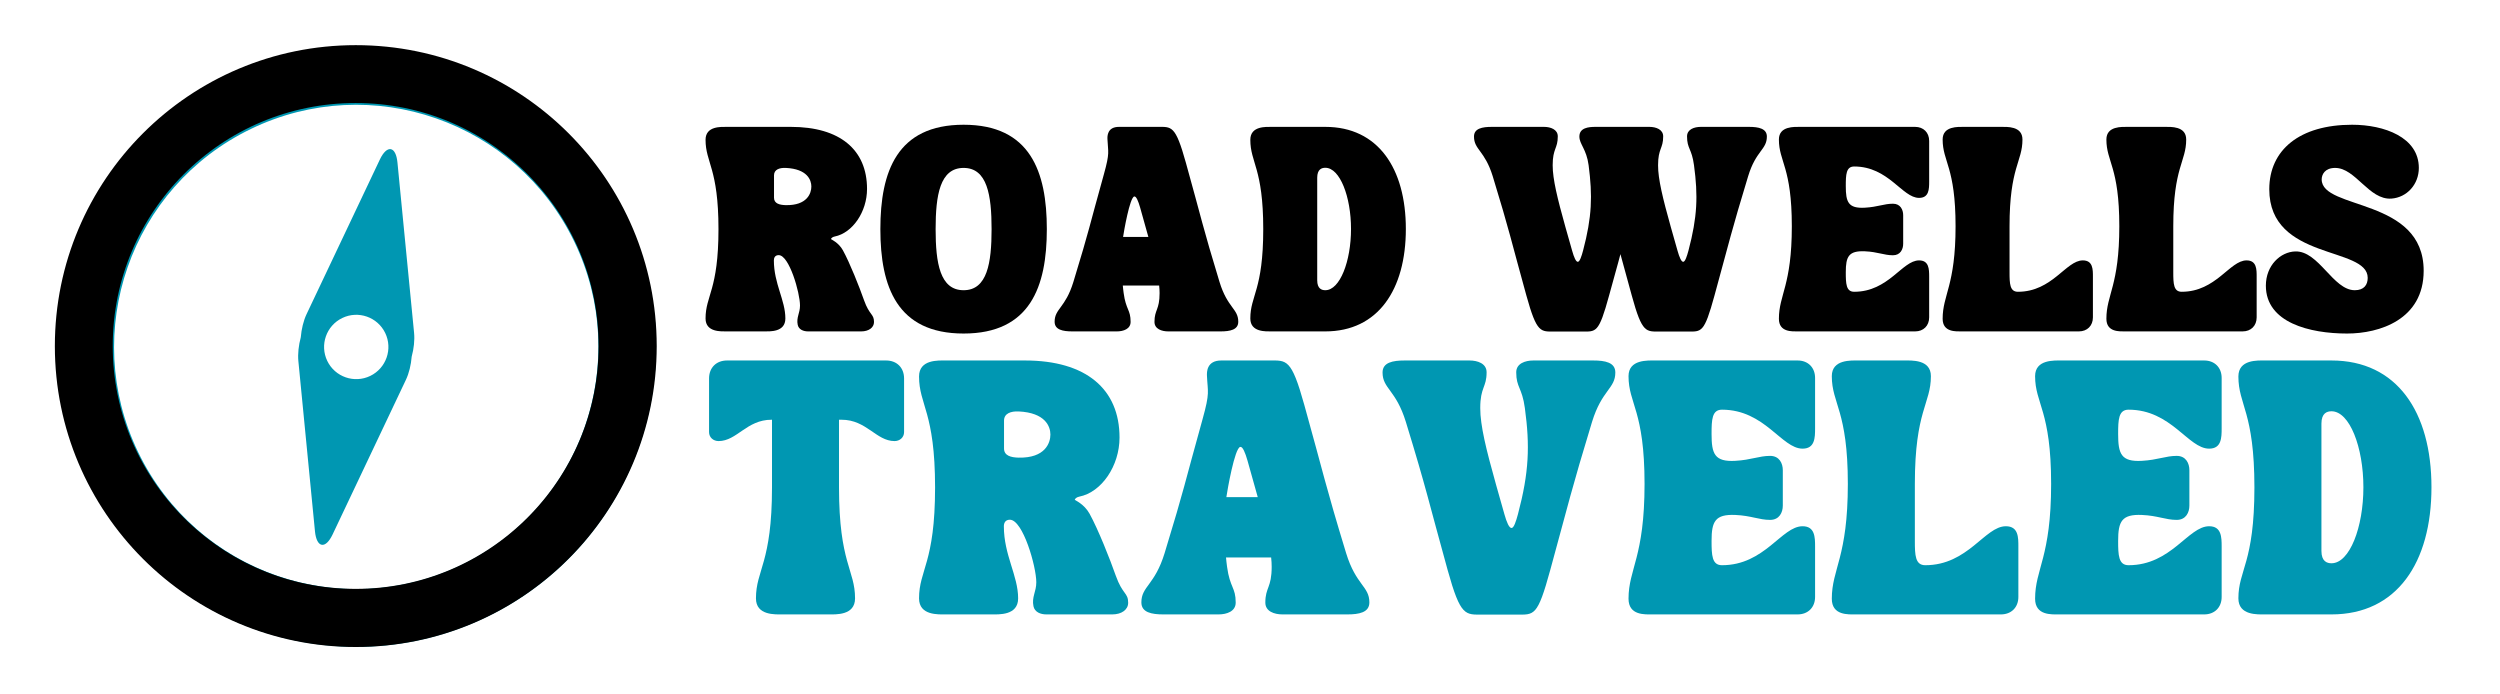
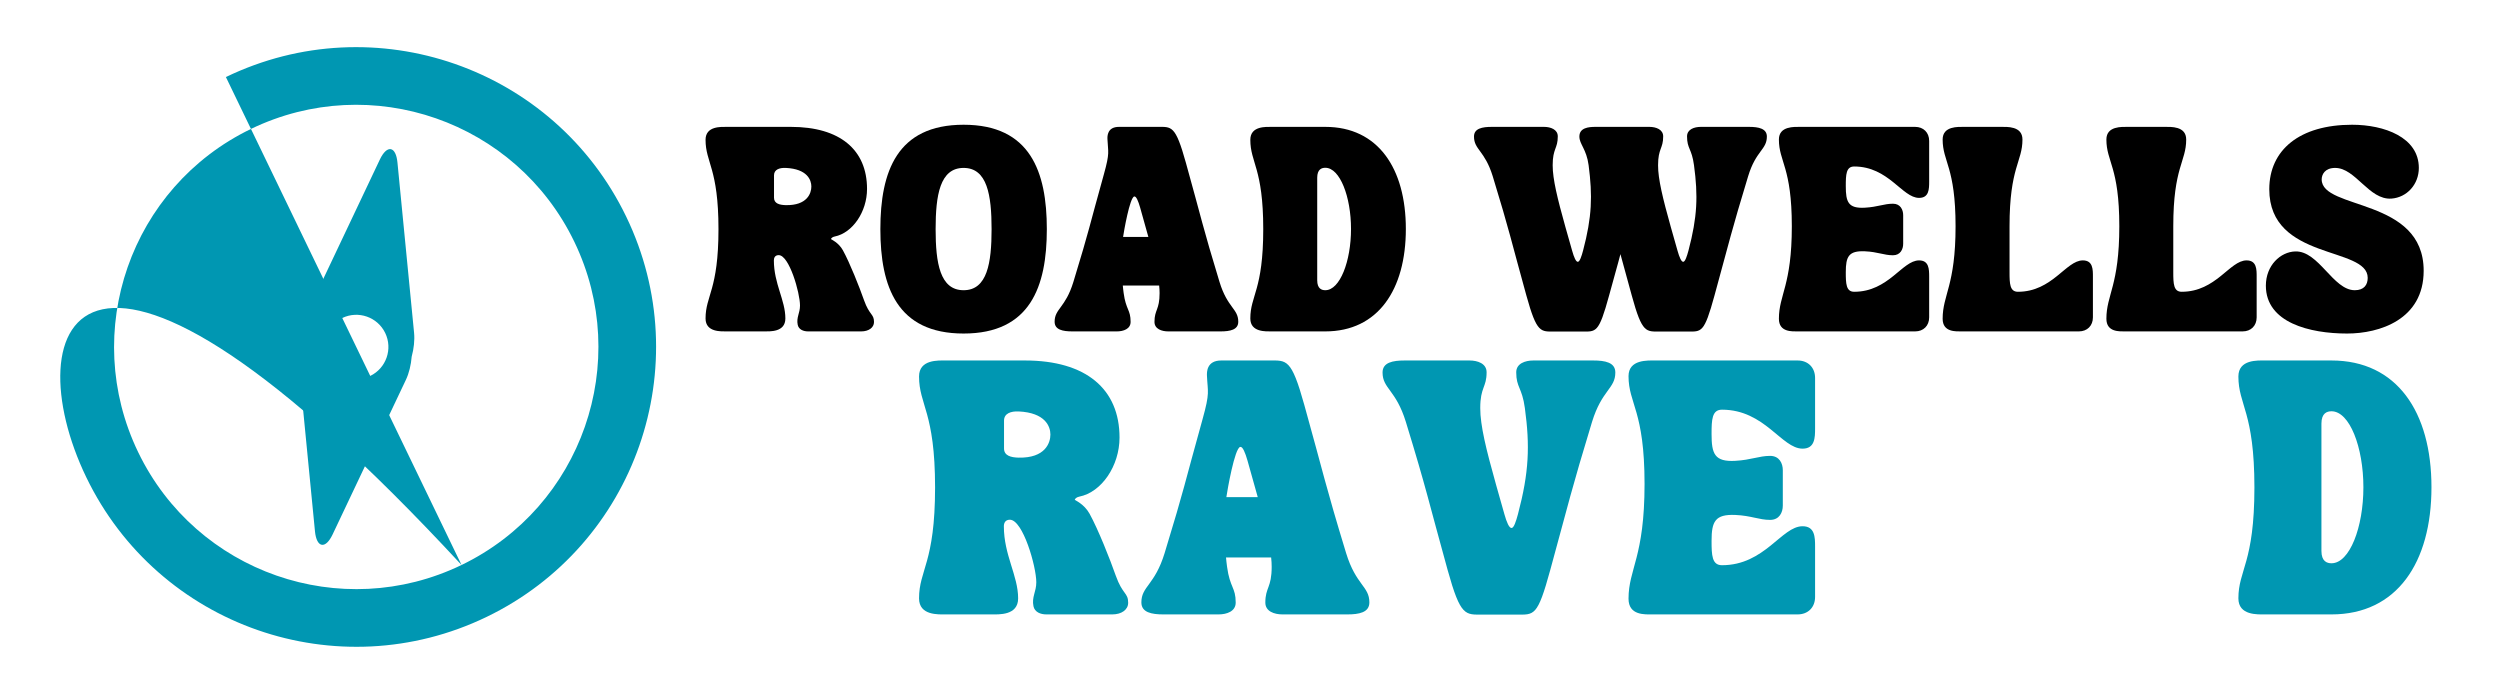
<svg xmlns="http://www.w3.org/2000/svg" width="1080" viewBox="0 0 810 225" height="300" preserveAspectRatio="xMidYMid meet">
  <defs>
    <g />
    <clipPath id="0a47b3a3bd">
      <path d="M 18 15 L 213 15 L 213 210 L 18 210 Z M 18 15 " clip-rule="nonzero" />
    </clipPath>
    <clipPath id="8fbb5e70f6">
      <path d="M -14.273 67.203 L 160.645 -17.277 L 245.125 157.641 L 70.207 242.121 Z M -14.273 67.203 " clip-rule="nonzero" />
    </clipPath>
    <clipPath id="b8a02d8cfa">
      <path d="M -14.273 67.203 L 160.645 -17.277 L 245.125 157.641 L 70.207 242.121 Z M -14.273 67.203 " clip-rule="nonzero" />
    </clipPath>
    <clipPath id="8adda1d259">
      <path d="M -14.273 67.203 L 160.645 -17.277 L 245.125 157.641 L 70.207 242.121 Z M -14.273 67.203 " clip-rule="nonzero" />
    </clipPath>
    <clipPath id="1d5091cd1a">
      <path d="M -14.273 67.203 L 160.645 -17.277 L 245.121 157.637 L 70.203 242.117 Z M -14.273 67.203 " clip-rule="nonzero" />
    </clipPath>
    <clipPath id="146a45ca1e">
      <path d="M 96 48 L 135 48 L 135 177 L 96 177 Z M 96 48 " clip-rule="nonzero" />
    </clipPath>
    <clipPath id="6858fa35e6">
      <path d="M -14.273 67.203 L 160.645 -17.277 L 245.125 157.641 L 70.207 242.121 Z M -14.273 67.203 " clip-rule="nonzero" />
    </clipPath>
    <clipPath id="b9a453f276">
      <path d="M -14.273 67.203 L 160.645 -17.277 L 245.125 157.641 L 70.207 242.121 Z M -14.273 67.203 " clip-rule="nonzero" />
    </clipPath>
    <clipPath id="ec990040a0">
-       <path d="M 17.773 14.629 L 212.773 14.629 L 212.773 209.629 L 17.773 209.629 Z M 17.773 14.629 " clip-rule="nonzero" />
-     </clipPath>
+       </clipPath>
    <clipPath id="cb95ac4028">
      <path d="M 115.273 14.629 C 61.426 14.629 17.773 58.281 17.773 112.129 C 17.773 165.98 61.426 209.629 115.273 209.629 C 169.121 209.629 212.773 165.98 212.773 112.129 C 212.773 58.281 169.121 14.629 115.273 14.629 " clip-rule="nonzero" />
    </clipPath>
  </defs>
  <g fill="#000000" fill-opacity="1">
    <g transform="translate(227.678, 107.374)">
      <g>
        <path d="M 0.922 -4.188 C 0.922 0.32 5.984 0 7.914 0 L 19.789 0 C 21.723 0 26.781 0.32 26.781 -4.188 C 26.781 -10.125 23.055 -15.461 23.055 -23.008 C 23.055 -23.84 23.422 -24.711 24.621 -24.711 C 28.027 -24.711 31.523 -12.516 31.523 -8.375 C 31.523 -5.891 30.281 -4.555 30.785 -2.117 C 31.109 -0.598 32.629 0 34.145 0 L 51.355 0 C 53.797 0 55.5 -1.242 55.5 -3.039 C 55.5 -5.707 54.027 -5.152 52.277 -10.078 C 50.758 -14.402 47.676 -22.18 45.422 -26.277 C 43.996 -28.855 41.555 -29.82 41.555 -29.914 C 41.648 -30.234 42.062 -30.602 42.75 -30.742 C 48.551 -31.891 53.242 -38.75 53.242 -46.156 C 53.242 -58.859 44.453 -66.266 28.578 -66.266 L 7.914 -66.266 C 5.984 -66.266 0.922 -66.59 0.922 -62.078 C 0.922 -54.625 5.109 -52.875 5.109 -33.133 C 5.109 -13.391 0.922 -11.645 0.922 -4.188 Z M 23.102 -43.305 L 23.102 -50.574 C 23.102 -52.461 24.895 -53.059 26.922 -52.969 C 33.871 -52.645 35.203 -49.055 35.203 -46.941 C 35.203 -44.777 33.871 -40.773 26.922 -40.91 C 24.895 -40.957 23.102 -41.418 23.102 -43.305 Z M 23.102 -43.305 " />
      </g>
    </g>
  </g>
  <g fill="#000000" fill-opacity="1">
    <g transform="translate(285.7, 107.374)">
      <g>
        <path d="M -0.461 -33.133 C -0.461 -14.496 4.926 0.691 26.508 0.691 C 48.09 0.691 53.473 -14.496 53.473 -33.133 C 53.473 -51.773 48.09 -66.957 26.508 -66.957 C 4.926 -66.957 -0.461 -51.773 -0.461 -33.133 Z M 17.441 -33.133 C 17.441 -44.086 18.82 -52.969 26.508 -52.969 C 34.191 -52.969 35.574 -44.086 35.574 -33.133 C 35.574 -22.227 34.191 -13.344 26.508 -13.344 C 18.82 -13.344 17.441 -22.227 17.441 -33.133 Z M 17.441 -33.133 " />
      </g>
    </g>
  </g>
  <g fill="#000000" fill-opacity="1">
    <g transform="translate(340.777, 107.374)">
      <g>
        <path d="M 6.672 0 L 21.078 0 C 23.195 0 25.539 -0.781 25.539 -3.082 C 25.539 -7.086 24.023 -6.949 23.285 -12.426 C 23.195 -13.254 23.055 -14.082 23.008 -14.863 L 34.789 -14.863 C 34.883 -13.988 34.93 -13.207 34.93 -12.426 C 34.93 -6.902 33.273 -7.086 33.273 -3.082 C 33.273 -0.781 35.617 0 37.734 0 L 54.672 0 C 57.754 0 60.422 -0.508 60.422 -3.129 C 60.422 -7.363 56.926 -7.594 54.348 -16.016 C 48.871 -33.961 48.504 -36.539 43.441 -54.672 C 40.035 -66.91 38.84 -66.266 34.191 -66.266 L 21.766 -66.266 C 17.949 -66.266 17.992 -63.23 18.039 -62.266 C 18.223 -57.938 18.867 -58.031 16.891 -50.941 C 11.828 -32.812 12.473 -33.961 6.996 -16.016 C 4.418 -7.594 0.922 -7.363 0.922 -3.129 C 0.922 -0.508 3.59 0 6.672 0 Z M 23.102 -30.602 C 23.332 -32.215 25.266 -43.488 26.738 -43.719 C 27.383 -43.809 28.027 -42.199 28.625 -40.129 C 29.637 -36.586 30.512 -33.41 31.293 -30.602 Z M 23.102 -30.602 " />
      </g>
    </g>
  </g>
  <g fill="#000000" fill-opacity="1">
    <g transform="translate(404.183, 107.374)">
      <g>
        <path d="M 7.914 0 L 25.219 0 C 42.293 0 51.312 -13.531 51.312 -33.18 C 51.312 -52.828 42.293 -66.266 25.219 -66.266 L 7.914 -66.266 C 5.984 -66.266 0.922 -66.59 0.922 -62.078 C 0.922 -54.625 5.109 -52.875 5.109 -33.133 C 5.109 -13.391 0.922 -11.645 0.922 -4.188 C 0.922 0.32 5.984 0 7.914 0 Z M 22.594 -49.793 C 22.594 -52.555 24.066 -53.016 25.219 -53.016 C 29.957 -53.016 33.547 -43.625 33.547 -33.18 C 33.547 -22.734 29.957 -13.344 25.219 -13.344 C 24.066 -13.344 22.594 -13.805 22.594 -16.566 Z M 22.594 -49.793 " />
      </g>
    </g>
  </g>
  <g fill="#000000" fill-opacity="1">
    <g transform="translate(457.098, 107.374)">
      <g />
    </g>
  </g>
  <g fill="#000000" fill-opacity="1">
    <g transform="translate(476.653, 107.374)">
      <g>
        <path d="M 0.922 -63.137 C 0.922 -58.859 4.418 -58.629 6.996 -50.254 C 12.516 -32.258 12.887 -29.684 17.902 -11.598 C 21.309 0.691 22.504 0.047 27.152 0.047 L 35.848 0.047 C 40.496 0.047 41.324 0.691 44.684 -11.598 C 45.836 -15.875 46.801 -19.328 47.629 -22.273 C 47.906 -23.238 48.137 -24.16 48.367 -25.035 C 49.332 -21.445 50.484 -17.305 52.047 -11.598 C 55.406 0.691 56.648 0.047 61.297 0.047 L 69.996 0.047 C 74.645 0.047 75.473 0.691 78.832 -11.598 C 83.801 -29.684 84.262 -32.258 89.738 -50.254 C 92.27 -58.629 95.812 -58.859 95.812 -63.137 C 95.812 -65.715 93.145 -66.266 90.059 -66.266 L 74.414 -66.266 C 72.297 -66.266 69.949 -65.484 69.949 -63.184 C 69.949 -59.133 71.469 -59.32 72.203 -53.844 C 73.539 -43.949 73.309 -37.137 70.41 -26.184 C 69.902 -24.297 69.352 -22.641 68.754 -22.551 C 68.109 -22.457 67.465 -24.023 66.867 -26.141 C 63.691 -37.277 61.574 -44.684 60.836 -50.113 C 60.652 -51.402 60.562 -52.691 60.562 -53.844 C 60.562 -59.32 62.219 -59.18 62.219 -63.184 C 62.219 -65.438 59.871 -66.266 57.754 -66.266 L 40.266 -66.266 C 38.059 -66.266 35.066 -65.992 35.066 -63.137 C 35.066 -60.652 37.367 -59.09 38.059 -53.844 C 39.348 -43.949 39.164 -37.137 36.262 -26.184 C 35.758 -24.297 35.203 -22.641 34.605 -22.551 C 33.961 -22.457 33.316 -24.023 32.719 -26.141 C 29.543 -37.277 27.426 -44.684 26.691 -50.113 C 26.508 -51.402 26.414 -52.691 26.414 -53.844 C 26.414 -59.32 28.07 -59.18 28.07 -63.184 C 28.07 -65.438 25.727 -66.266 23.609 -66.266 L 6.672 -66.266 C 3.59 -66.266 0.922 -65.762 0.922 -63.137 Z M 0.922 -63.137 " />
      </g>
    </g>
  </g>
  <g fill="#000000" fill-opacity="1">
    <g transform="translate(575.442, 107.374)">
      <g>
        <path d="M 5.109 -34.055 C 5.109 -14.863 0.922 -11.918 0.922 -4.094 C 0.922 0.32 5.246 0 7.18 0 L 45.051 0 C 47.77 0 49.609 -1.84 49.609 -4.555 L 49.609 -17.719 C 49.609 -20.156 49.562 -23.008 46.34 -23.008 C 40.863 -23.008 36.492 -12.84 25.309 -12.84 C 22.688 -12.84 22.594 -15.461 22.594 -19.191 C 22.594 -24.254 23.516 -26.184 28.809 -25.953 C 32.949 -25.77 34.973 -24.668 37.875 -24.668 C 40.312 -24.668 41.188 -26.645 41.188 -28.395 L 41.188 -37.645 C 41.188 -39.391 40.312 -41.371 37.875 -41.371 C 34.973 -41.371 32.949 -40.312 28.809 -40.082 C 23.332 -39.762 22.594 -41.969 22.594 -47.078 C 22.594 -50.805 22.688 -53.43 25.309 -53.43 C 36.492 -53.43 40.863 -43.258 46.34 -43.258 C 49.562 -43.258 49.609 -46.109 49.609 -48.551 L 49.609 -61.711 C 49.609 -64.426 47.77 -66.266 45.051 -66.266 L 7.914 -66.266 C 5.984 -66.266 0.922 -66.59 0.922 -62.172 C 0.922 -54.945 5.109 -53.242 5.109 -34.055 Z M 5.109 -34.055 " />
      </g>
    </g>
  </g>
  <g fill="#000000" fill-opacity="1">
    <g transform="translate(628.495, 107.374)">
      <g>
        <path d="M 0.922 -62.172 C 0.922 -54.945 5.109 -53.242 5.109 -34.055 C 5.109 -14.863 0.922 -11.918 0.922 -4.094 C 0.922 0.32 5.246 0 7.18 0 L 45.051 0 C 47.77 0 49.609 -1.84 49.609 -4.555 L 49.609 -17.719 C 49.609 -20.02 49.656 -23.008 46.34 -23.008 C 40.863 -23.008 36.492 -12.84 25.309 -12.84 C 22.688 -12.84 22.594 -15.461 22.594 -19.191 L 22.594 -34.055 C 22.594 -53.242 26.781 -54.945 26.781 -62.172 C 26.781 -66.59 21.723 -66.266 19.789 -66.266 L 7.914 -66.266 C 5.984 -66.266 0.922 -66.59 0.922 -62.172 Z M 0.922 -62.172 " />
      </g>
    </g>
  </g>
  <g fill="#000000" fill-opacity="1">
    <g transform="translate(681.548, 107.374)">
      <g>
        <path d="M 0.922 -62.172 C 0.922 -54.945 5.109 -53.242 5.109 -34.055 C 5.109 -14.863 0.922 -11.918 0.922 -4.094 C 0.922 0.32 5.246 0 7.18 0 L 45.051 0 C 47.77 0 49.609 -1.84 49.609 -4.555 L 49.609 -17.719 C 49.609 -20.02 49.656 -23.008 46.34 -23.008 C 40.863 -23.008 36.492 -12.84 25.309 -12.84 C 22.688 -12.84 22.594 -15.461 22.594 -19.191 L 22.594 -34.055 C 22.594 -53.242 26.781 -54.945 26.781 -62.172 C 26.781 -66.59 21.723 -66.266 19.789 -66.266 L 7.914 -66.266 C 5.984 -66.266 0.922 -66.59 0.922 -62.172 Z M 0.922 -62.172 " />
      </g>
    </g>
  </g>
  <g fill="#000000" fill-opacity="1">
    <g transform="translate(734.601, 107.374)">
      <g>
        <path d="M -0.461 -14.816 C -0.461 -2.809 13.758 0.691 25.863 0.691 C 36.355 0.691 50.668 -3.82 50.668 -19.648 C 50.668 -43.441 17.625 -39.254 17.625 -49.242 C 17.625 -50.805 18.637 -52.969 21.996 -52.969 C 28.625 -52.969 32.949 -42.523 40.219 -43.027 C 45.238 -43.395 49.102 -47.629 49.102 -52.969 C 49.102 -62.906 37.875 -66.957 27.473 -66.957 C 10.492 -66.957 0.645 -58.812 0.645 -46.066 C 0.645 -22.824 32.535 -27.656 32.535 -17.348 C 32.535 -15.094 31.34 -13.344 28.348 -13.344 C 21.309 -13.344 16.703 -26.141 9.066 -25.91 C 4.281 -25.77 -0.461 -21.398 -0.461 -14.816 Z M -0.461 -14.816 " />
      </g>
    </g>
  </g>
  <g clip-path="url(#0a47b3a3bd)">
    <g clip-path="url(#8fbb5e70f6)">
      <g clip-path="url(#b8a02d8cfa)">
        <g clip-path="url(#8adda1d259)">
          <g clip-path="url(#1d5091cd1a)">
-             <path fill="#0097b2" d="M 149.543 183.059 C 110.527 201.898 63.621 185.551 44.781 146.539 C 25.938 107.523 42.297 60.617 81.312 41.773 C 120.324 22.934 167.227 39.285 186.07 78.305 C 204.91 117.316 188.559 164.215 149.543 183.059 Z M 73.191 24.961 C 24.883 48.293 4.637 106.355 27.965 154.66 C 51.297 202.969 109.359 223.207 157.668 199.875 C 205.965 176.551 226.215 118.488 202.887 70.184 C 179.555 21.879 121.488 1.637 73.191 24.961 " fill-opacity="1" fill-rule="nonzero" />
+             <path fill="#0097b2" d="M 149.543 183.059 C 110.527 201.898 63.621 185.551 44.781 146.539 C 25.938 107.523 42.297 60.617 81.312 41.773 C 120.324 22.934 167.227 39.285 186.07 78.305 C 204.91 117.316 188.559 164.215 149.543 183.059 Z C 24.883 48.293 4.637 106.355 27.965 154.66 C 51.297 202.969 109.359 223.207 157.668 199.875 C 205.965 176.551 226.215 118.488 202.887 70.184 C 179.555 21.879 121.488 1.637 73.191 24.961 " fill-opacity="1" fill-rule="nonzero" />
          </g>
        </g>
      </g>
    </g>
  </g>
  <g clip-path="url(#146a45ca1e)">
    <g clip-path="url(#6858fa35e6)">
      <g clip-path="url(#b9a453f276)">
        <path fill="#0097b2" d="M 119.957 121.801 C 114.773 124.305 108.543 122.129 106.039 116.949 C 103.539 111.766 105.711 105.535 110.891 103.035 C 116.074 100.531 122.305 102.703 124.809 107.887 C 127.309 113.066 125.137 119.297 119.957 121.801 Z M 123.105 51.621 L 99.328 101.785 C 98.332 103.895 97.668 106.637 97.453 109.285 C 96.754 111.859 96.449 114.66 96.668 116.977 L 102.059 172.234 C 102.309 174.734 103.125 176.316 104.234 176.504 C 105.367 176.715 106.652 175.492 107.738 173.215 L 131.512 123.062 C 132.52 120.941 133.18 118.199 133.383 115.555 C 134.086 113 134.395 110.184 134.164 107.859 L 128.77 52.609 C 128.527 50.102 127.727 48.523 126.602 48.324 C 125.48 48.141 124.191 49.348 123.105 51.621 " fill-opacity="1" fill-rule="nonzero" />
      </g>
    </g>
  </g>
  <g clip-path="url(#ec990040a0)">
    <g clip-path="url(#cb95ac4028)">
      <path stroke-linecap="butt" transform="matrix(0.75, 0, 0, 0.75, 17.773, 14.631)" fill="none" stroke-linejoin="miter" d="M 129.946 -0.003 C 58.179 -0.003 0.001 58.176 0.001 129.943 C 0.001 201.715 58.179 259.888 129.946 259.888 C 201.713 259.888 259.891 201.715 259.891 129.943 C 259.891 58.176 201.713 -0.003 129.946 -0.003 " stroke="#000000" stroke-width="50" stroke-opacity="1" stroke-miterlimit="4" />
    </g>
  </g>
  <g fill="#0097b2" fill-opacity="1">
    <g transform="translate(228.589, 199.069)">
      <g>
-         <path d="M 1.145 -59.074 C 1.145 -57.305 2.57 -56.16 4.227 -56.16 C 10.168 -56.16 13.312 -63.074 21.367 -63.074 L 21.539 -63.074 L 21.539 -41.137 C 21.539 -16.625 16.34 -14.453 16.34 -5.199 C 16.34 0.398 22.625 0 25.023 0 L 39.766 0 C 42.164 0 48.449 0.398 48.449 -5.199 C 48.449 -14.453 43.25 -16.625 43.25 -41.137 L 43.25 -63.074 L 44.105 -63.074 C 52.164 -63.074 55.305 -56.16 61.246 -56.16 C 62.902 -56.16 64.332 -57.305 64.332 -59.074 L 64.332 -76.445 C 64.332 -79.93 61.988 -82.273 58.504 -82.273 L 6.969 -82.273 C 3.484 -82.273 1.145 -79.93 1.145 -76.445 Z M 1.145 -59.074 " />
-       </g>
+         </g>
    </g>
  </g>
  <g fill="#0097b2" fill-opacity="1">
    <g transform="translate(296.625, 199.069)">
      <g>
        <path d="M 1.145 -5.199 C 1.145 0.398 7.426 0 9.828 0 L 24.566 0 C 26.969 0 33.25 0.398 33.25 -5.199 C 33.25 -12.57 28.625 -19.195 28.625 -28.566 C 28.625 -29.594 29.082 -30.68 30.566 -30.68 C 34.793 -30.68 39.137 -15.539 39.137 -10.398 C 39.137 -7.312 37.594 -5.656 38.223 -2.629 C 38.621 -0.742 40.508 0 42.395 0 L 63.762 0 C 66.789 0 68.902 -1.543 68.902 -3.77 C 68.902 -7.086 67.074 -6.398 64.902 -12.512 C 63.02 -17.883 59.191 -27.539 56.391 -32.625 C 54.621 -35.824 51.59 -37.023 51.59 -37.137 C 51.707 -37.535 52.219 -37.992 53.078 -38.164 C 60.277 -39.594 66.102 -48.105 66.102 -57.305 C 66.102 -73.074 55.191 -82.273 35.48 -82.273 L 9.828 -82.273 C 7.426 -82.273 1.145 -82.672 1.145 -77.074 C 1.145 -67.816 6.34 -65.645 6.34 -41.137 C 6.34 -16.625 1.145 -14.453 1.145 -5.199 Z M 28.68 -53.762 L 28.68 -62.789 C 28.68 -65.133 30.91 -65.875 33.422 -65.762 C 42.051 -65.359 43.707 -60.902 43.707 -58.277 C 43.707 -55.59 42.051 -50.621 33.422 -50.793 C 30.91 -50.848 28.68 -51.422 28.68 -53.762 Z M 28.68 -53.762 " />
      </g>
    </g>
  </g>
  <g fill="#0097b2" fill-opacity="1">
    <g transform="translate(368.66, 199.069)">
      <g>
        <path d="M 8.285 0 L 26.168 0 C 28.797 0 31.707 -0.973 31.707 -3.828 C 31.707 -8.797 29.824 -8.629 28.91 -15.426 C 28.797 -16.453 28.625 -17.484 28.566 -18.453 L 43.191 -18.453 C 43.309 -17.367 43.363 -16.398 43.363 -15.426 C 43.363 -8.57 41.309 -8.797 41.309 -3.828 C 41.309 -0.973 44.223 0 46.848 0 L 67.875 0 C 71.703 0 75.016 -0.629 75.016 -3.887 C 75.016 -9.141 70.676 -9.426 67.473 -19.883 C 60.676 -42.164 60.219 -45.363 53.934 -67.875 C 49.707 -83.07 48.219 -82.273 42.449 -82.273 L 27.023 -82.273 C 22.281 -82.273 22.34 -78.5 22.395 -77.301 C 22.625 -71.93 23.426 -72.047 20.969 -63.246 C 14.684 -40.734 15.484 -42.164 8.684 -19.883 C 5.484 -9.426 1.145 -9.141 1.145 -3.887 C 1.145 -0.629 4.457 0 8.285 0 Z M 28.68 -37.992 C 28.965 -39.992 31.367 -53.992 33.195 -54.277 C 33.996 -54.391 34.793 -52.391 35.535 -49.82 C 36.793 -45.422 37.879 -41.48 38.852 -37.992 Z M 28.68 -37.992 " />
      </g>
    </g>
  </g>
  <g fill="#0097b2" fill-opacity="1">
    <g transform="translate(447.378, 199.069)">
      <g>
        <path d="M 8.113 -62.391 C 14.969 -40.051 15.426 -36.852 21.652 -14.398 C 25.883 0.855 27.367 0.059 33.137 0.059 L 43.934 0.059 C 49.707 0.059 50.734 0.855 54.906 -14.398 C 61.074 -36.906 61.648 -40.051 68.445 -62.391 C 71.645 -72.789 75.988 -73.129 75.988 -78.387 C 75.988 -81.645 72.672 -82.273 68.844 -82.273 L 49.422 -82.273 C 46.793 -82.273 43.879 -81.301 43.879 -78.445 C 43.879 -73.473 45.766 -73.586 46.68 -66.848 C 48.336 -54.621 48.051 -46.105 44.449 -32.508 C 43.82 -30.168 43.137 -28.051 42.395 -27.996 C 41.594 -27.938 40.793 -29.824 40.051 -32.453 C 36.109 -46.336 33.48 -55.418 32.566 -62.219 C 32.336 -63.875 32.223 -65.418 32.223 -66.848 C 32.223 -73.703 34.281 -73.473 34.281 -78.445 C 34.281 -81.301 31.367 -82.273 28.738 -82.273 L 7.715 -82.273 C 3.887 -82.273 0.57 -81.645 0.57 -78.387 C 0.57 -73.129 4.914 -72.789 8.113 -62.391 Z M 8.113 -62.391 " />
      </g>
    </g>
  </g>
  <g fill="#0097b2" fill-opacity="1">
    <g transform="translate(526.496, 199.069)">
      <g>
        <path d="M 6.34 -42.277 C 6.34 -18.453 1.145 -14.797 1.145 -5.086 C 1.145 0.398 6.512 0 8.914 0 L 55.934 0 C 59.305 0 61.59 -2.285 61.59 -5.656 L 61.59 -21.996 C 61.59 -25.023 61.531 -28.566 57.535 -28.566 C 50.734 -28.566 45.309 -15.941 31.422 -15.941 C 28.168 -15.941 28.051 -19.195 28.051 -23.824 C 28.051 -30.109 29.195 -32.508 35.766 -32.223 C 40.906 -31.996 43.422 -30.625 47.02 -30.625 C 50.047 -30.625 51.133 -33.082 51.133 -35.25 L 51.133 -46.734 C 51.133 -48.906 50.047 -51.363 47.02 -51.363 C 43.422 -51.363 40.906 -50.047 35.766 -49.762 C 28.965 -49.363 28.051 -52.105 28.051 -58.449 C 28.051 -63.074 28.168 -66.332 31.422 -66.332 C 45.309 -66.332 50.734 -53.707 57.535 -53.707 C 61.531 -53.707 61.59 -57.246 61.59 -60.277 L 61.59 -76.617 C 61.59 -79.988 59.305 -82.273 55.934 -82.273 L 9.828 -82.273 C 7.426 -82.273 1.145 -82.672 1.145 -77.188 C 1.145 -68.219 6.34 -66.102 6.34 -42.277 Z M 6.34 -42.277 " />
      </g>
    </g>
  </g>
  <g fill="#0097b2" fill-opacity="1">
    <g transform="translate(592.361, 199.069)">
      <g>
-         <path d="M 1.145 -77.188 C 1.145 -68.219 6.34 -66.102 6.34 -42.277 C 6.34 -18.453 1.145 -14.797 1.145 -5.086 C 1.145 0.398 6.512 0 8.914 0 L 55.934 0 C 59.305 0 61.59 -2.285 61.59 -5.656 L 61.59 -21.996 C 61.59 -24.852 61.648 -28.566 57.535 -28.566 C 50.734 -28.566 45.309 -15.941 31.422 -15.941 C 28.168 -15.941 28.051 -19.195 28.051 -23.824 L 28.051 -42.277 C 28.051 -66.102 33.25 -68.219 33.25 -77.188 C 33.25 -82.672 26.969 -82.273 24.566 -82.273 L 9.828 -82.273 C 7.426 -82.273 1.145 -82.672 1.145 -77.188 Z M 1.145 -77.188 " />
-       </g>
+         </g>
    </g>
  </g>
  <g fill="#0097b2" fill-opacity="1">
    <g transform="translate(658.227, 199.069)">
      <g>
-         <path d="M 6.34 -42.277 C 6.34 -18.453 1.145 -14.797 1.145 -5.086 C 1.145 0.398 6.512 0 8.914 0 L 55.934 0 C 59.305 0 61.59 -2.285 61.59 -5.656 L 61.59 -21.996 C 61.59 -25.023 61.531 -28.566 57.535 -28.566 C 50.734 -28.566 45.309 -15.941 31.422 -15.941 C 28.168 -15.941 28.051 -19.195 28.051 -23.824 C 28.051 -30.109 29.195 -32.508 35.766 -32.223 C 40.906 -31.996 43.422 -30.625 47.02 -30.625 C 50.047 -30.625 51.133 -33.082 51.133 -35.25 L 51.133 -46.734 C 51.133 -48.906 50.047 -51.363 47.02 -51.363 C 43.422 -51.363 40.906 -50.047 35.766 -49.762 C 28.965 -49.363 28.051 -52.105 28.051 -58.449 C 28.051 -63.074 28.168 -66.332 31.422 -66.332 C 45.309 -66.332 50.734 -53.707 57.535 -53.707 C 61.531 -53.707 61.59 -57.246 61.59 -60.277 L 61.59 -76.617 C 61.59 -79.988 59.305 -82.273 55.934 -82.273 L 9.828 -82.273 C 7.426 -82.273 1.145 -82.672 1.145 -77.188 C 1.145 -68.219 6.34 -66.102 6.34 -42.277 Z M 6.34 -42.277 " />
-       </g>
+         </g>
    </g>
  </g>
  <g fill="#0097b2" fill-opacity="1">
    <g transform="translate(724.092, 199.069)">
      <g>
        <path d="M 9.828 0 L 31.309 0 C 52.504 0 63.703 -16.797 63.703 -41.191 C 63.703 -65.59 52.504 -82.273 31.309 -82.273 L 9.828 -82.273 C 7.426 -82.273 1.145 -82.672 1.145 -77.074 C 1.145 -67.816 6.34 -65.645 6.34 -41.137 C 6.34 -16.625 1.145 -14.453 1.145 -5.199 C 1.145 0.398 7.426 0 9.828 0 Z M 28.051 -61.816 C 28.051 -65.246 29.879 -65.816 31.309 -65.816 C 37.195 -65.816 41.648 -54.164 41.648 -41.191 C 41.648 -28.223 37.195 -16.57 31.309 -16.57 C 29.879 -16.57 28.051 -17.141 28.051 -20.566 Z M 28.051 -61.816 " />
      </g>
    </g>
  </g>
</svg>